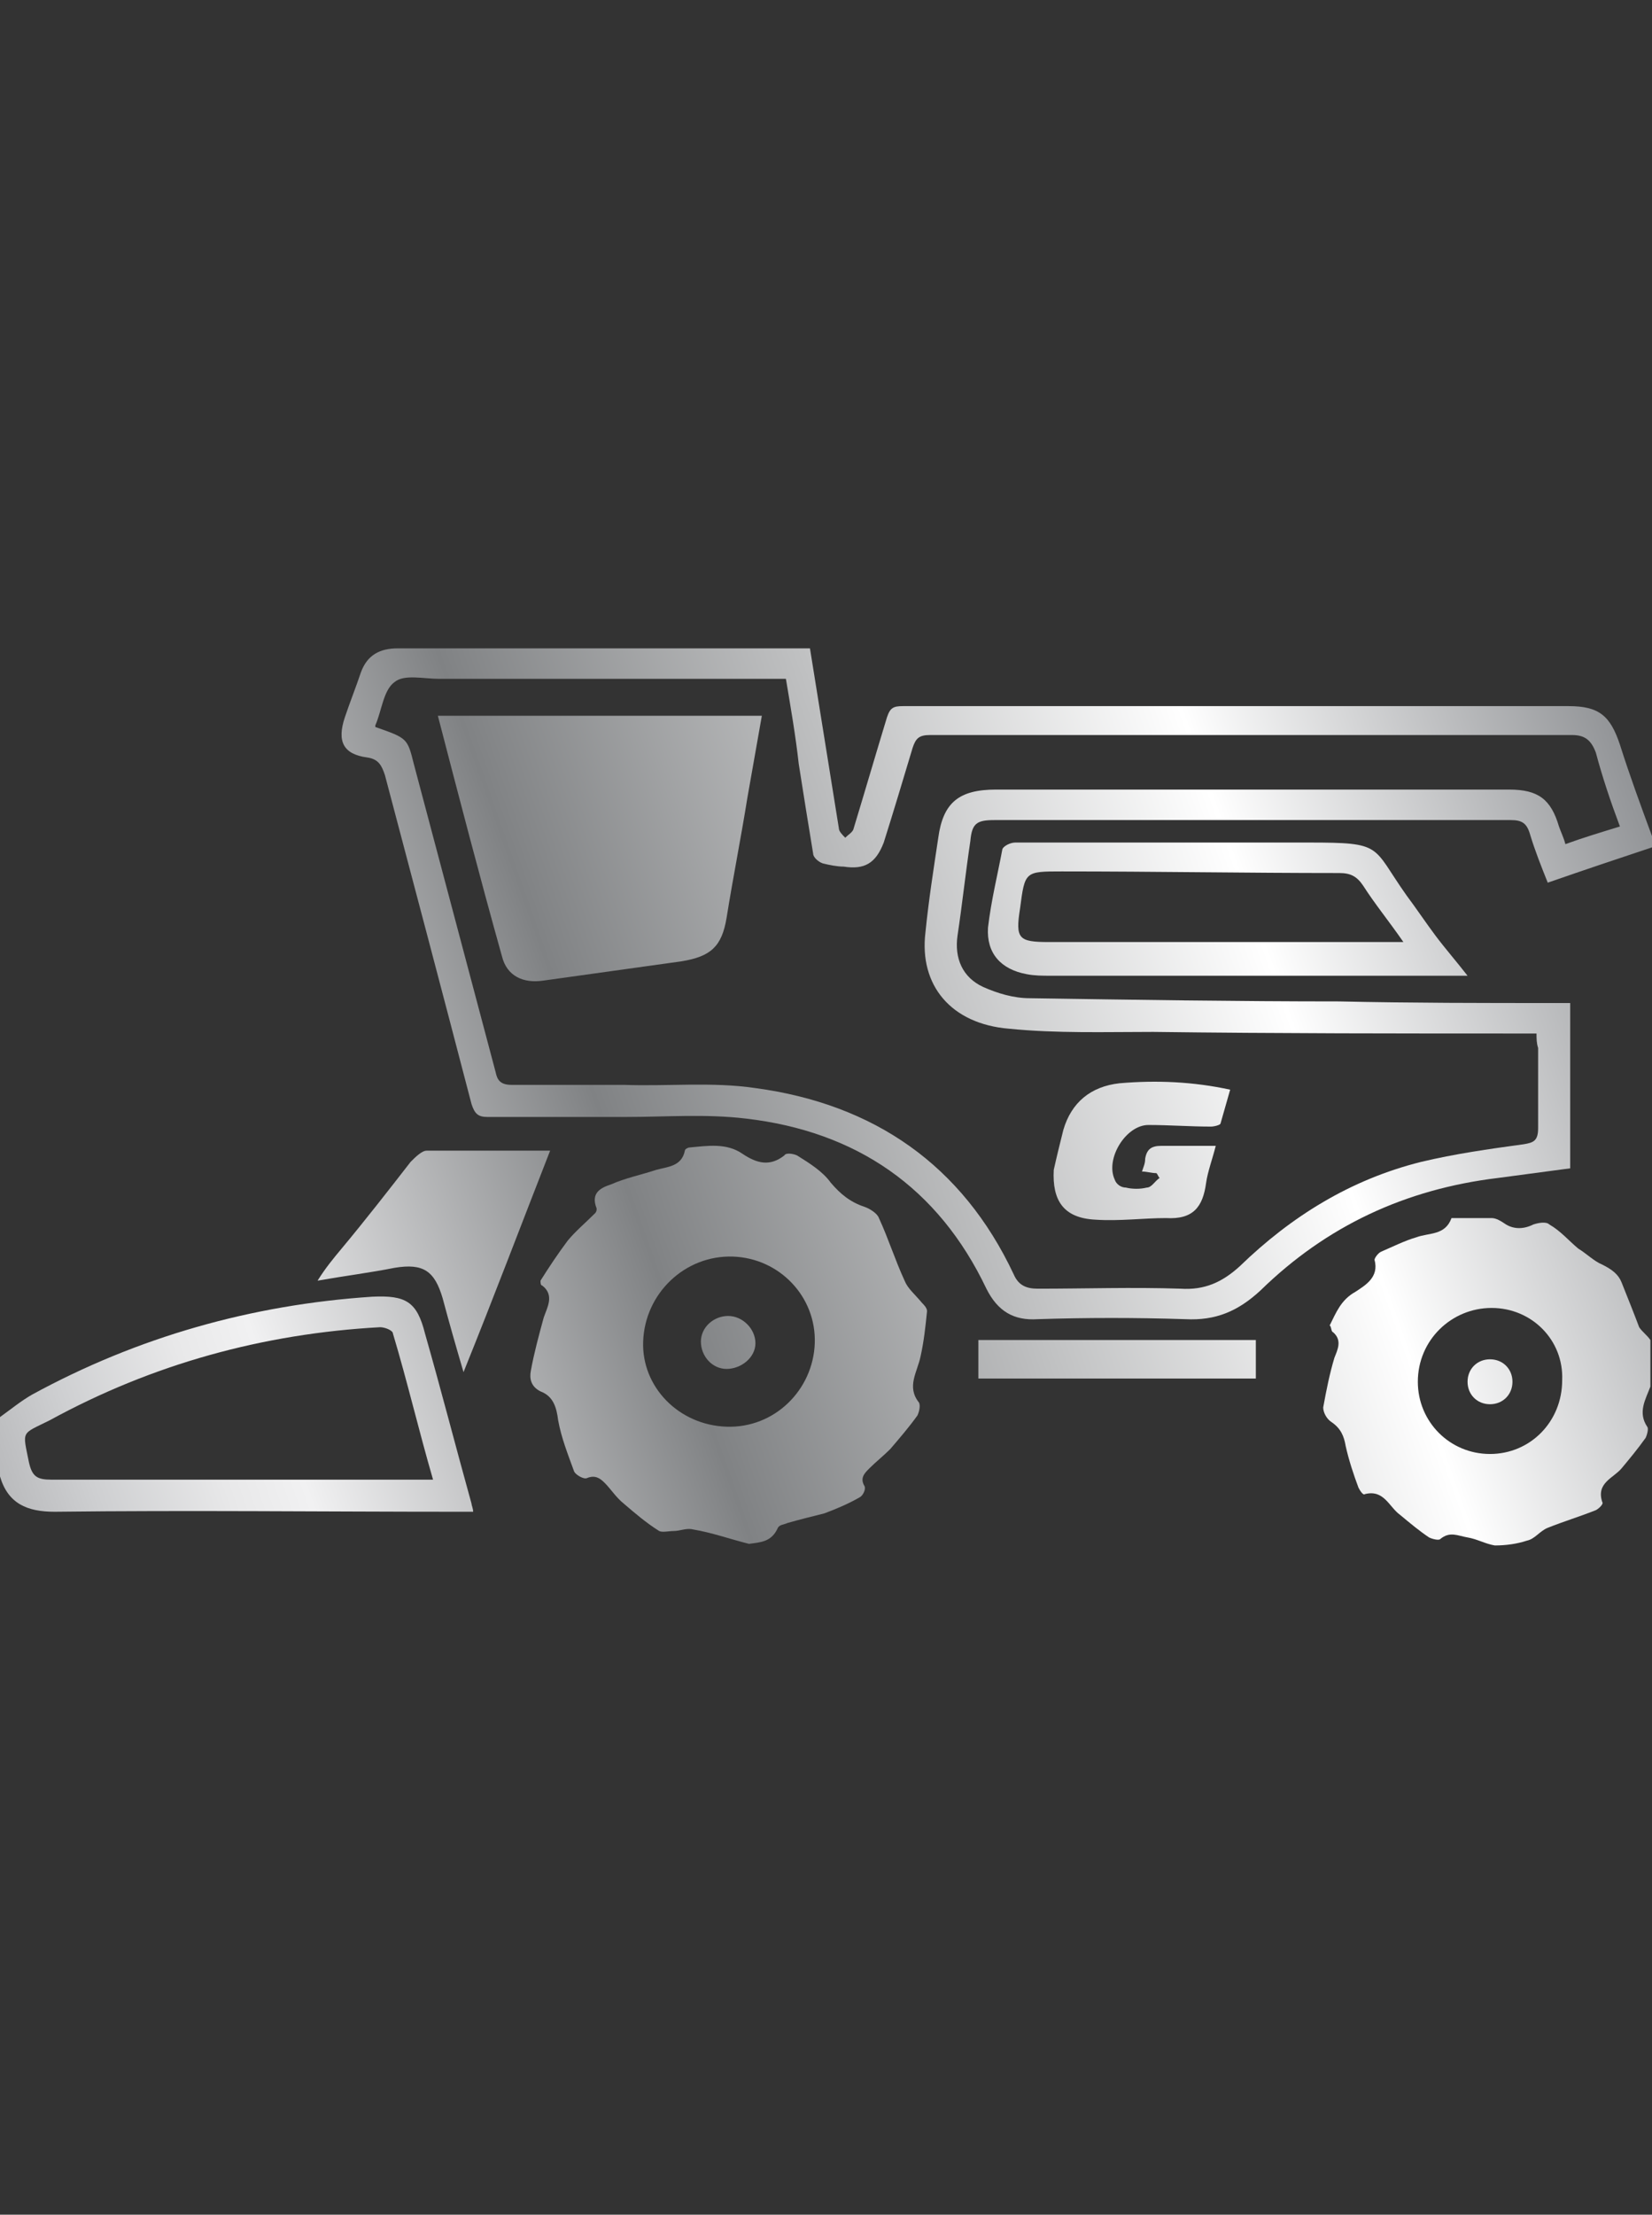
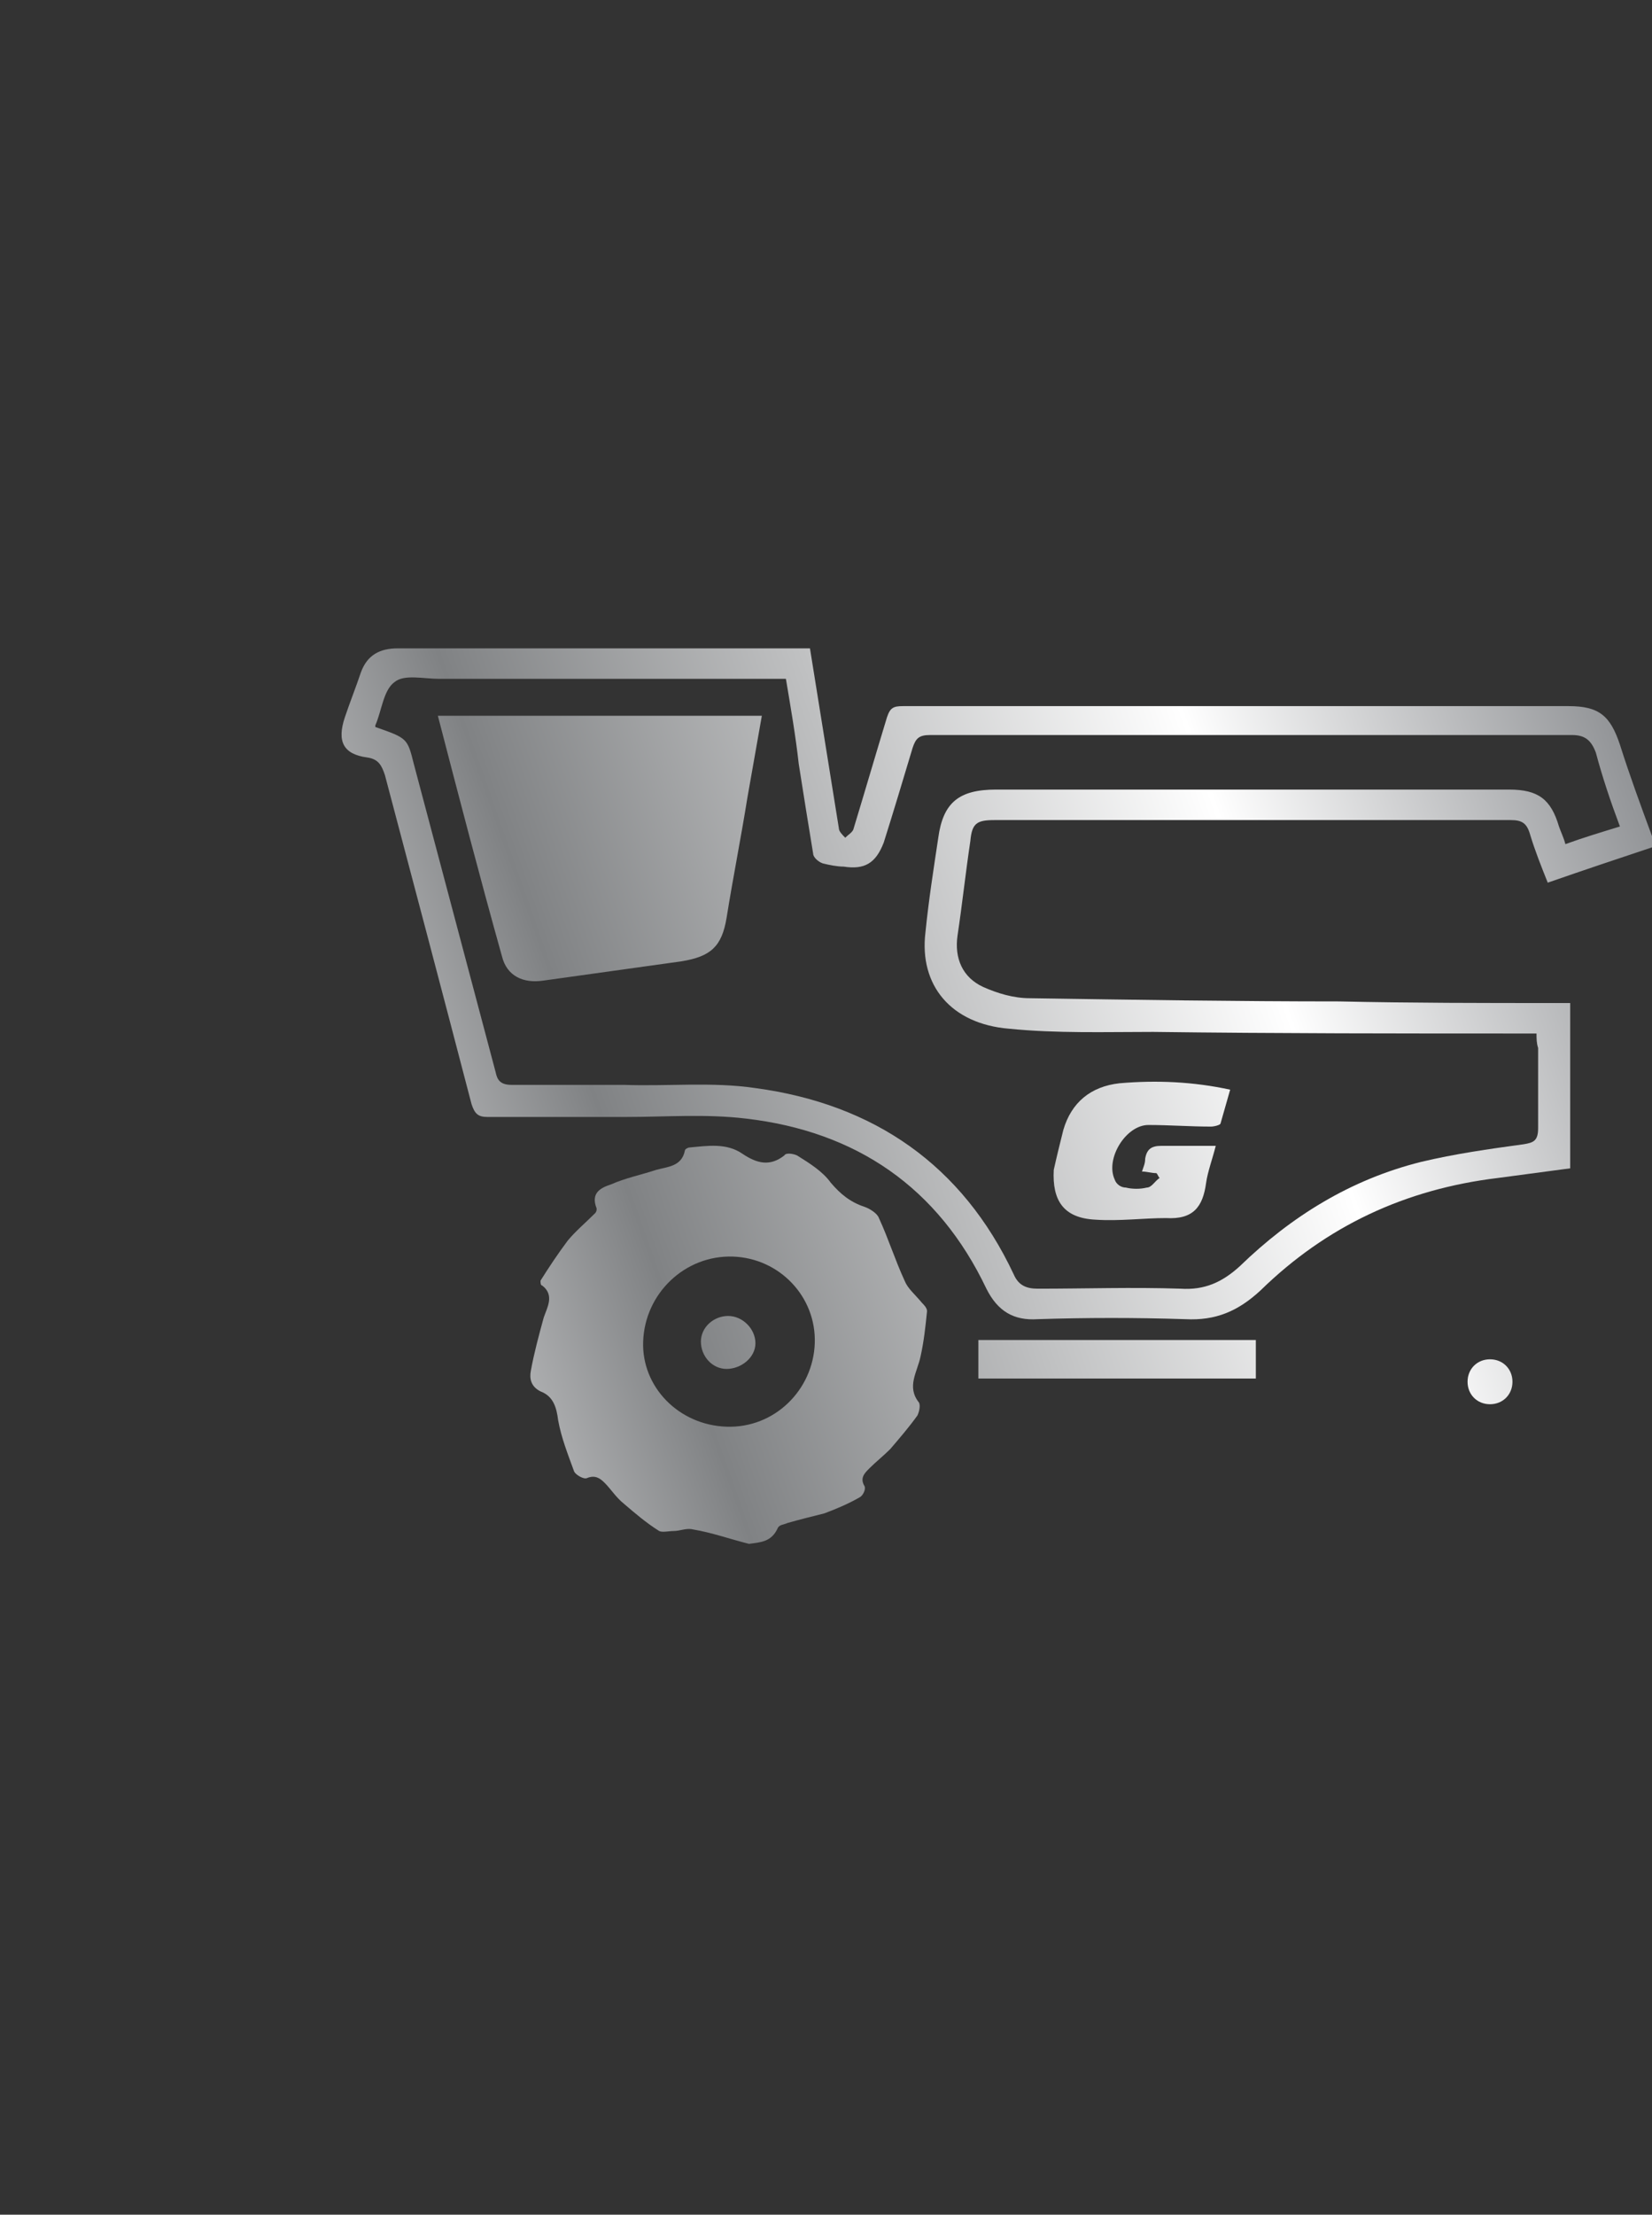
<svg xmlns="http://www.w3.org/2000/svg" version="1.1" id="Слой_1" x="0px" y="0px" viewBox="0 0 103 138" style="enable-background:new 0 0 103 138;" xml:space="preserve">
  <rect x="0" y="0" width="103" height="138" fill="#333333" stroke="none" />
  <style type="text/css">
	.st0{fill:url(#SVGID_1_);}
	.st1{fill:url(#SVGID_2_);}
	.st2{fill:url(#SVGID_3_);}
	.st3{fill:url(#SVGID_4_);}
	.st4{fill:url(#SVGID_5_);}
	.st5{fill:url(#SVGID_6_);}
	.st6{fill:url(#SVGID_7_);}
	.st7{fill:url(#SVGID_8_);}
	.st8{fill:url(#SVGID_9_);}
	.st9{fill:url(#SVGID_10_);}
	.st10{fill:url(#SVGID_11_);}
</style>
  <g>
    <linearGradient id="SVGID_1_" gradientUnits="userSpaceOnUse" x1="106.819" y1="41.194" x2="-20.096" y2="85.946">
      <stop offset="0" style="stop-color:#929497" />
      <stop offset="5.245540e-02" style="stop-color:#929497" />
      <stop offset="0.24" style="stop-color:#FFFFFF" />
      <stop offset="0.556" style="stop-color:#808284" />
      <stop offset="0.742" style="stop-color:#F1F1F2" />
      <stop offset="0.777" style="stop-color:#E8E8E9" />
      <stop offset="0.835" style="stop-color:#CECFD1" />
      <stop offset="0.87" style="stop-color:#BCBDBF" />
      <stop offset="1" style="stop-color:#808284" />
    </linearGradient>
    <path class="st0" d="M101,46.4c-0.6-1.8-1.3-2.4-3.2-2.4c-13.8,0-27.7,0-41.5,0c-0.6,0-0.8,0.1-1,0.7c-0.7,2.3-1.4,4.7-2.1,7   c-0.1,0.2-0.3,0.3-0.5,0.5c-0.2-0.2-0.4-0.4-0.4-0.6c-0.3-1.9-0.6-3.7-0.9-5.6c-0.3-1.9-0.6-3.7-0.9-5.6c-1.6,0-3,0-4.5,0   c-7.1,0-14.1,0-21.2,0c-1.1,0-1.9,0.4-2.3,1.5c-0.3,0.9-0.7,1.9-1,2.8c-0.5,1.5-0.1,2.3,1.4,2.5c0.7,0.1,0.9,0.5,1.1,1.1   c1.8,6.8,3.6,13.6,5.4,20.5c0.2,0.6,0.4,0.8,1,0.8c2.9,0,5.7,0,8.6,0c2.5,0,5-0.2,7.5,0.1c6.9,0.8,12,4.3,15,10.6   c0.7,1.4,1.7,2,3.2,1.9c3.1-0.1,6.1-0.1,9.2,0c1.9,0.1,3.3-0.5,4.7-1.8c4.1-4,9-6.3,14.8-7c1.5-0.2,3-0.4,4.5-0.6   c0-3.5,0-6.9,0-10.3c-0.3,0-0.6,0-0.9,0c-4.5,0-9,0-13.5-0.1c-6.4,0-12.8-0.1-19.3-0.2c-1,0-2-0.3-2.9-0.7   c-1.3-0.6-1.8-1.8-1.6-3.2c0.3-2,0.5-3.9,0.8-5.9c0.1-1.1,0.4-1.3,1.5-1.3c7.9,0,15.9,0,23.8,0c2.8,0,5.6,0,8.4,0   c0.7,0,1,0.2,1.2,0.9c0.3,1,0.7,2,1.1,3c2.3-0.8,4.4-1.5,6.5-2.2c0-0.2,0-0.4,0-0.7C102.3,50.2,101.6,48.3,101,46.4z M97.6,52.6   c-0.1-0.4-0.3-0.8-0.4-1.1c-0.5-1.7-1.3-2.3-3.1-2.3c-2.9,0-5.8,0-8.7,0c-7.8,0-15.5,0-23.3,0c-2.3,0-3.3,0.8-3.6,3   c-0.3,2-0.6,3.9-0.8,5.9c-0.4,3.3,1.6,5.7,5.2,6c3,0.3,6,0.2,9,0.2c7.7,0.1,15.5,0.1,23.2,0.1c0.2,0,0.4,0,0.7,0   c0,0.3,0,0.6,0.1,0.9c0,1.7,0,3.3,0,5c0,0.8-0.3,0.9-0.9,1c-2.2,0.3-4.3,0.6-6.4,1.1c-4.4,1.1-8.1,3.4-11.3,6.5   c-1.1,1-2.2,1.5-3.7,1.4c-3-0.1-5.9,0-8.9,0c-0.7,0-1.2-0.2-1.5-0.9c-3.2-6.8-8.7-10.6-16.1-11.6c-2.7-0.4-5.5-0.1-8.2-0.2   c-2.3,0-4.7,0-7,0c-0.7,0-0.9-0.3-1-0.8c-1.7-6.4-3.4-12.8-5.1-19.2c-0.4-1.6-0.4-1.6-2.4-2.3c0-0.1,0-0.1,0-0.1   c0.4-0.9,0.5-2.2,1.2-2.7c0.6-0.5,1.8-0.2,2.8-0.2c6.8,0,13.7,0,20.5,0c0.3,0,0.7,0,1.1,0c0.3,1.8,0.6,3.5,0.8,5.3   c0.3,1.9,0.6,3.8,0.9,5.6c0,0.2,0.3,0.5,0.6,0.6c0.4,0.1,0.9,0.2,1.3,0.2c1.3,0.2,2-0.2,2.5-1.5c0.6-1.9,1.2-3.9,1.8-5.9   c0.2-0.6,0.4-0.8,1.1-0.8c13.3,0,26.6,0,40,0c0.8,0,1.2,0.3,1.5,1.1c0.4,1.5,0.9,3,1.5,4.6C99.7,51.9,98.7,52.2,97.6,52.6z" />
    <linearGradient id="SVGID_2_" gradientUnits="userSpaceOnUse" x1="119.342" y1="76.708" x2="-7.573" y2="121.46">
      <stop offset="0" style="stop-color:#929497" />
      <stop offset="5.245540e-02" style="stop-color:#929497" />
      <stop offset="0.24" style="stop-color:#FFFFFF" />
      <stop offset="0.556" style="stop-color:#808284" />
      <stop offset="0.742" style="stop-color:#F1F1F2" />
      <stop offset="0.777" style="stop-color:#E8E8E9" />
      <stop offset="0.835" style="stop-color:#CECFD1" />
      <stop offset="0.87" style="stop-color:#BCBDBF" />
      <stop offset="1" style="stop-color:#808284" />
    </linearGradient>
-     <path class="st1" d="M101.1,79.9c-0.2-0.5-0.6-0.8-1.2-1.1c-0.5-0.2-1-0.7-1.5-1c-0.6-0.5-1.1-1.1-1.8-1.5c-0.2-0.2-0.7-0.1-1,0   c-0.6,0.3-1.2,0.3-1.7,0c-0.3-0.2-0.6-0.4-0.9-0.4c-0.8,0-1.6,0-2.5,0c-0.4,1.1-1.4,0.9-2.2,1.2c-0.7,0.2-1.5,0.6-2.2,0.9   c-0.2,0.1-0.4,0.4-0.4,0.5c0.3,1.1-0.6,1.6-1.2,2c-0.9,0.5-1.2,1.3-1.6,2.1C83,82.6,83,83,83.1,83c0.6,0.5,0.3,1.1,0.1,1.6   c-0.3,1-0.5,2-0.7,3.1c0,0.3,0.2,0.7,0.5,0.9c0.6,0.4,0.8,0.9,0.9,1.5c0.2,0.9,0.5,1.8,0.8,2.6c0.1,0.2,0.3,0.5,0.4,0.4   c1.2-0.3,1.5,0.8,2.2,1.3c0.6,0.5,1.2,1,1.8,1.4c0.2,0.1,0.6,0.2,0.7,0.1c0.6-0.5,1.1-0.2,1.7-0.1c0.6,0.1,1.1,0.4,1.7,0.5   c0.7,0,1.4-0.1,2-0.3c0.5-0.1,0.8-0.6,1.3-0.8c1-0.4,2-0.7,3-1.1c0.2-0.1,0.5-0.4,0.4-0.5c-0.4-1.2,0.7-1.5,1.2-2.1   c0.5-0.6,1-1.2,1.5-1.9c0.1-0.2,0.2-0.6,0.1-0.7c-0.6-0.9-0.1-1.7,0.2-2.5c0-1,0-1.9,0-2.9c-0.2-0.3-0.5-0.5-0.7-0.8   C101.9,81.9,101.5,80.9,101.1,79.9z M92.9,90.6c-2.5,0-4.5-2-4.5-4.5c0-2.6,2.1-4.6,4.6-4.6c2.5,0,4.5,2,4.4,4.5   C97.4,88.6,95.4,90.6,92.9,90.6z" />
    <linearGradient id="SVGID_3_" gradientUnits="userSpaceOnUse" x1="112.105" y1="56.184" x2="-14.81" y2="100.936">
      <stop offset="0" style="stop-color:#929497" />
      <stop offset="5.245540e-02" style="stop-color:#929497" />
      <stop offset="0.24" style="stop-color:#FFFFFF" />
      <stop offset="0.556" style="stop-color:#808284" />
      <stop offset="0.742" style="stop-color:#F1F1F2" />
      <stop offset="0.777" style="stop-color:#E8E8E9" />
      <stop offset="0.835" style="stop-color:#CECFD1" />
      <stop offset="0.87" style="stop-color:#BCBDBF" />
      <stop offset="1" style="stop-color:#808284" />
    </linearGradient>
-     <path class="st2" d="M26.5,83.1c-0.5-2-1.2-2.4-3.3-2.3C15.7,81.3,8.6,83.3,2,86.9c-0.7,0.4-1.3,0.9-2,1.4c0,1.2,0,2.5,0,3.7   c0.5,1.7,1.7,2.2,3.4,2.2c8.4-0.1,16.8,0,25.2,0c0.3,0,0.6,0,0.9,0c0-0.2-0.1-0.4-0.1-0.5C28.4,90.1,27.5,86.6,26.5,83.1z    M26.1,92.2c-7.6,0-15.2,0-22.9,0c-0.9,0-1.2-0.2-1.4-1.1c-0.4-2-0.5-1.7,1.3-2.6c6.4-3.5,13.3-5.4,20.6-5.8c0.3,0,0.8,0.2,0.8,0.4   c0.9,3,1.6,6,2.5,9.1C26.6,92.2,26.3,92.2,26.1,92.2z" />
    <linearGradient id="SVGID_4_" gradientUnits="userSpaceOnUse" x1="113.332" y1="59.663" x2="-13.583" y2="104.415">
      <stop offset="0" style="stop-color:#929497" />
      <stop offset="5.245540e-02" style="stop-color:#929497" />
      <stop offset="0.24" style="stop-color:#FFFFFF" />
      <stop offset="0.556" style="stop-color:#808284" />
      <stop offset="0.742" style="stop-color:#F1F1F2" />
      <stop offset="0.777" style="stop-color:#E8E8E9" />
      <stop offset="0.835" style="stop-color:#CECFD1" />
      <stop offset="0.87" style="stop-color:#BCBDBF" />
      <stop offset="1" style="stop-color:#808284" />
    </linearGradient>
    <path class="st3" d="M56.4,79.8c-0.6-1.3-1-2.6-1.6-3.9c-0.1-0.3-0.6-0.6-0.9-0.7c-0.9-0.3-1.5-0.8-2.1-1.5   c-0.5-0.7-1.3-1.2-2.1-1.7c-0.2-0.1-0.7-0.2-0.8,0c-0.9,0.7-1.7,0.5-2.6-0.1c-1-0.7-2.2-0.5-3.3-0.4c-0.1,0-0.3,0.1-0.3,0.2   c-0.2,1-1.1,1-1.8,1.2c-0.9,0.3-1.9,0.5-2.8,0.9c-0.6,0.2-1.3,0.5-0.9,1.5c0,0.1,0,0.2-0.1,0.3c-0.6,0.6-1.2,1.1-1.7,1.7   c-0.6,0.8-1.2,1.7-1.7,2.5c0,0.1,0,0.3,0.1,0.3c0.8,0.6,0.3,1.4,0.1,2c-0.3,1.1-0.6,2.2-0.8,3.3c-0.1,0.5,0,1,0.6,1.3   c0.8,0.3,1,1,1.1,1.8c0.2,1.1,0.6,2.1,1,3.2c0.1,0.2,0.6,0.5,0.8,0.4c0.5-0.2,0.8,0,1.1,0.3c0.4,0.4,0.7,0.9,1.2,1.3   c0.7,0.6,1.4,1.2,2.2,1.7c0.2,0.1,0.6,0,0.9,0c0.4,0,0.8-0.2,1.2-0.1c1.2,0.2,2.3,0.6,3.5,0.9c0.7-0.1,1.4-0.1,1.8-1   c0.1-0.2,0.4-0.2,0.6-0.3c0.7-0.2,1.5-0.4,2.3-0.6c0.8-0.3,1.5-0.6,2.2-1c0.2-0.1,0.4-0.5,0.3-0.7c-0.3-0.5,0-0.8,0.3-1.1   c0.4-0.4,0.9-0.8,1.3-1.2c0.6-0.7,1.2-1.4,1.7-2.1c0.1-0.2,0.2-0.6,0.1-0.8c-0.8-1-0.1-1.9,0.1-2.9c0.2-0.9,0.3-1.8,0.4-2.8   c0-0.2-0.2-0.4-0.3-0.5C57,80.6,56.6,80.3,56.4,79.8z M45.3,88.9c-3-0.1-5.3-2.5-5.2-5.3c0.1-3,2.6-5.4,5.6-5.3   c2.9,0.1,5.2,2.5,5.1,5.4C50.7,86.6,48.3,89,45.3,88.9z" />
    <linearGradient id="SVGID_5_" gradientUnits="userSpaceOnUse" x1="108.377" y1="45.611" x2="-18.538" y2="90.362">
      <stop offset="0" style="stop-color:#929497" />
      <stop offset="5.245540e-02" style="stop-color:#929497" />
      <stop offset="0.24" style="stop-color:#FFFFFF" />
      <stop offset="0.556" style="stop-color:#808284" />
      <stop offset="0.742" style="stop-color:#F1F1F2" />
      <stop offset="0.777" style="stop-color:#E8E8E9" />
      <stop offset="0.835" style="stop-color:#CECFD1" />
      <stop offset="0.87" style="stop-color:#BCBDBF" />
      <stop offset="1" style="stop-color:#808284" />
    </linearGradient>
-     <path class="st4" d="M81.6,52.5c-6.1,0-12.2,0-18.3,0c-0.3,0-0.7,0.2-0.8,0.4c-0.3,1.6-0.7,3.2-0.9,4.9c-0.1,1.6,0.8,2.6,2.4,2.9   c0.5,0.1,1,0.1,1.5,0.1c8.3,0,16.6,0,25,0c0.3,0,0.6,0,1,0c-0.7-0.9-1.4-1.7-2-2.5c-0.6-0.8-1.2-1.7-1.8-2.5   C85.5,52.7,86.3,52.5,81.6,52.5z M81.6,58.7c-5.4,0-10.8,0-16.2,0c-1.9,0-2.1-0.2-1.8-2.1c0.3-2.3,0.3-2.3,2.6-2.3   c5.8,0,11.5,0.1,17.3,0.1c0.7,0,1.1,0.2,1.5,0.8c0.7,1.1,1.6,2.2,2.5,3.5C85.4,58.7,83.5,58.7,81.6,58.7z" />
    <linearGradient id="SVGID_6_" gradientUnits="userSpaceOnUse" x1="109.797" y1="49.639" x2="-17.118" y2="94.391">
      <stop offset="0" style="stop-color:#929497" />
      <stop offset="5.245540e-02" style="stop-color:#929497" />
      <stop offset="0.24" style="stop-color:#FFFFFF" />
      <stop offset="0.556" style="stop-color:#808284" />
      <stop offset="0.742" style="stop-color:#F1F1F2" />
      <stop offset="0.777" style="stop-color:#E8E8E9" />
      <stop offset="0.835" style="stop-color:#CECFD1" />
      <stop offset="0.87" style="stop-color:#BCBDBF" />
      <stop offset="1" style="stop-color:#808284" />
    </linearGradient>
-     <path class="st5" d="M27.6,80.9c0.4,1.5,0.8,2.9,1.3,4.6c1.9-4.7,3.6-9.2,5.4-13.8c-2.7,0-5.2,0-7.7,0c-0.3,0-0.7,0.4-1,0.7   c-1.4,1.8-2.8,3.6-4.3,5.4c-0.5,0.6-1,1.2-1.5,2c1.7-0.3,3.3-0.5,4.8-0.8C26.4,78.7,27.1,79.2,27.6,80.9z" />
    <linearGradient id="SVGID_7_" gradientUnits="userSpaceOnUse" x1="116.364" y1="68.262" x2="-10.551" y2="113.014">
      <stop offset="0" style="stop-color:#929497" />
      <stop offset="5.245540e-02" style="stop-color:#929497" />
      <stop offset="0.24" style="stop-color:#FFFFFF" />
      <stop offset="0.556" style="stop-color:#808284" />
      <stop offset="0.742" style="stop-color:#F1F1F2" />
      <stop offset="0.777" style="stop-color:#E8E8E9" />
      <stop offset="0.835" style="stop-color:#CECFD1" />
      <stop offset="0.87" style="stop-color:#BCBDBF" />
      <stop offset="1" style="stop-color:#808284" />
    </linearGradient>
    <path class="st6" d="M61,85.9c5.8,0,11.6,0,17.3,0c0-0.8,0-1.6,0-2.4c-5.8,0-11.5,0-17.3,0C61,84.3,61,85.1,61,85.9z" />
    <linearGradient id="SVGID_8_" gradientUnits="userSpaceOnUse" x1="102.338" y1="28.485" x2="-24.577" y2="73.237">
      <stop offset="0" style="stop-color:#929497" />
      <stop offset="5.245540e-02" style="stop-color:#929497" />
      <stop offset="0.24" style="stop-color:#FFFFFF" />
      <stop offset="0.556" style="stop-color:#808284" />
      <stop offset="0.742" style="stop-color:#F1F1F2" />
      <stop offset="0.777" style="stop-color:#E8E8E9" />
      <stop offset="0.835" style="stop-color:#CECFD1" />
      <stop offset="0.87" style="stop-color:#BCBDBF" />
      <stop offset="1" style="stop-color:#808284" />
    </linearGradient>
    <path class="st7" d="M31.3,59.6c0.3,1.2,1.3,1.7,2.6,1.5c2.9-0.4,5.7-0.8,8.6-1.2c1.8-0.3,2.5-0.9,2.8-2.7c0.4-2.5,0.9-5,1.3-7.5   c0.3-1.7,0.6-3.4,0.9-5.1c-6.8,0-13.4,0-20.2,0C28.6,49.6,29.9,54.6,31.3,59.6z" />
    <linearGradient id="SVGID_9_" gradientUnits="userSpaceOnUse" x1="112.486" y1="57.265" x2="-14.429" y2="102.016">
      <stop offset="0" style="stop-color:#929497" />
      <stop offset="5.245540e-02" style="stop-color:#929497" />
      <stop offset="0.24" style="stop-color:#FFFFFF" />
      <stop offset="0.556" style="stop-color:#808284" />
      <stop offset="0.742" style="stop-color:#F1F1F2" />
      <stop offset="0.777" style="stop-color:#E8E8E9" />
      <stop offset="0.835" style="stop-color:#CECFD1" />
      <stop offset="0.87" style="stop-color:#BCBDBF" />
      <stop offset="1" style="stop-color:#808284" />
    </linearGradient>
    <path class="st8" d="M68.3,76c1.5,0.1,3-0.1,4.4-0.1c1.7,0.1,2.3-0.7,2.5-2.2c0.1-0.7,0.4-1.5,0.6-2.3c-1.2,0-2.3,0-3.4,0   c-0.6,0-0.9,0.2-1,0.8c0,0.3-0.1,0.5-0.2,0.8c0.3,0,0.6,0.1,0.9,0.1c0.1,0.1,0.1,0.2,0.2,0.3c-0.3,0.2-0.5,0.6-0.8,0.6   c-0.4,0.1-0.9,0.1-1.3,0c-0.3,0-0.6-0.2-0.7-0.5c-0.6-1.3,0.7-3.4,2.1-3.4c1.3,0,2.6,0.1,3.9,0.1c0.2,0,0.6-0.1,0.6-0.2   c0.2-0.7,0.4-1.4,0.6-2.1c-2.3-0.5-4.6-0.6-6.9-0.4c-1.8,0.2-3,1.2-3.5,2.9c-0.2,0.8-0.4,1.6-0.6,2.5C65.6,74.8,66.3,75.9,68.3,76z   " />
    <linearGradient id="SVGID_10_" gradientUnits="userSpaceOnUse" x1="119.361" y1="76.762" x2="-7.554" y2="121.514">
      <stop offset="0" style="stop-color:#929497" />
      <stop offset="5.245540e-02" style="stop-color:#929497" />
      <stop offset="0.24" style="stop-color:#FFFFFF" />
      <stop offset="0.556" style="stop-color:#808284" />
      <stop offset="0.742" style="stop-color:#F1F1F2" />
      <stop offset="0.777" style="stop-color:#E8E8E9" />
      <stop offset="0.835" style="stop-color:#CECFD1" />
      <stop offset="0.87" style="stop-color:#BCBDBF" />
      <stop offset="1" style="stop-color:#808284" />
    </linearGradient>
    <path class="st9" d="M92.9,84.7c-0.8,0-1.4,0.6-1.4,1.4c0,0.8,0.6,1.4,1.4,1.4c0.8,0,1.4-0.6,1.4-1.4   C94.3,85.3,93.7,84.7,92.9,84.7z" />
    <linearGradient id="SVGID_11_" gradientUnits="userSpaceOnUse" x1="113.333" y1="59.667" x2="-13.582" y2="104.418">
      <stop offset="0" style="stop-color:#929497" />
      <stop offset="5.245540e-02" style="stop-color:#929497" />
      <stop offset="0.24" style="stop-color:#FFFFFF" />
      <stop offset="0.556" style="stop-color:#808284" />
      <stop offset="0.742" style="stop-color:#F1F1F2" />
      <stop offset="0.777" style="stop-color:#E8E8E9" />
      <stop offset="0.835" style="stop-color:#CECFD1" />
      <stop offset="0.87" style="stop-color:#BCBDBF" />
      <stop offset="1" style="stop-color:#808284" />
    </linearGradient>
    <path class="st10" d="M45.4,82c-0.9,0-1.7,0.7-1.7,1.6c0,0.9,0.7,1.7,1.6,1.7c0.9,0,1.8-0.7,1.8-1.6C47.1,82.8,46.3,82,45.4,82z" />
  </g>
</svg>